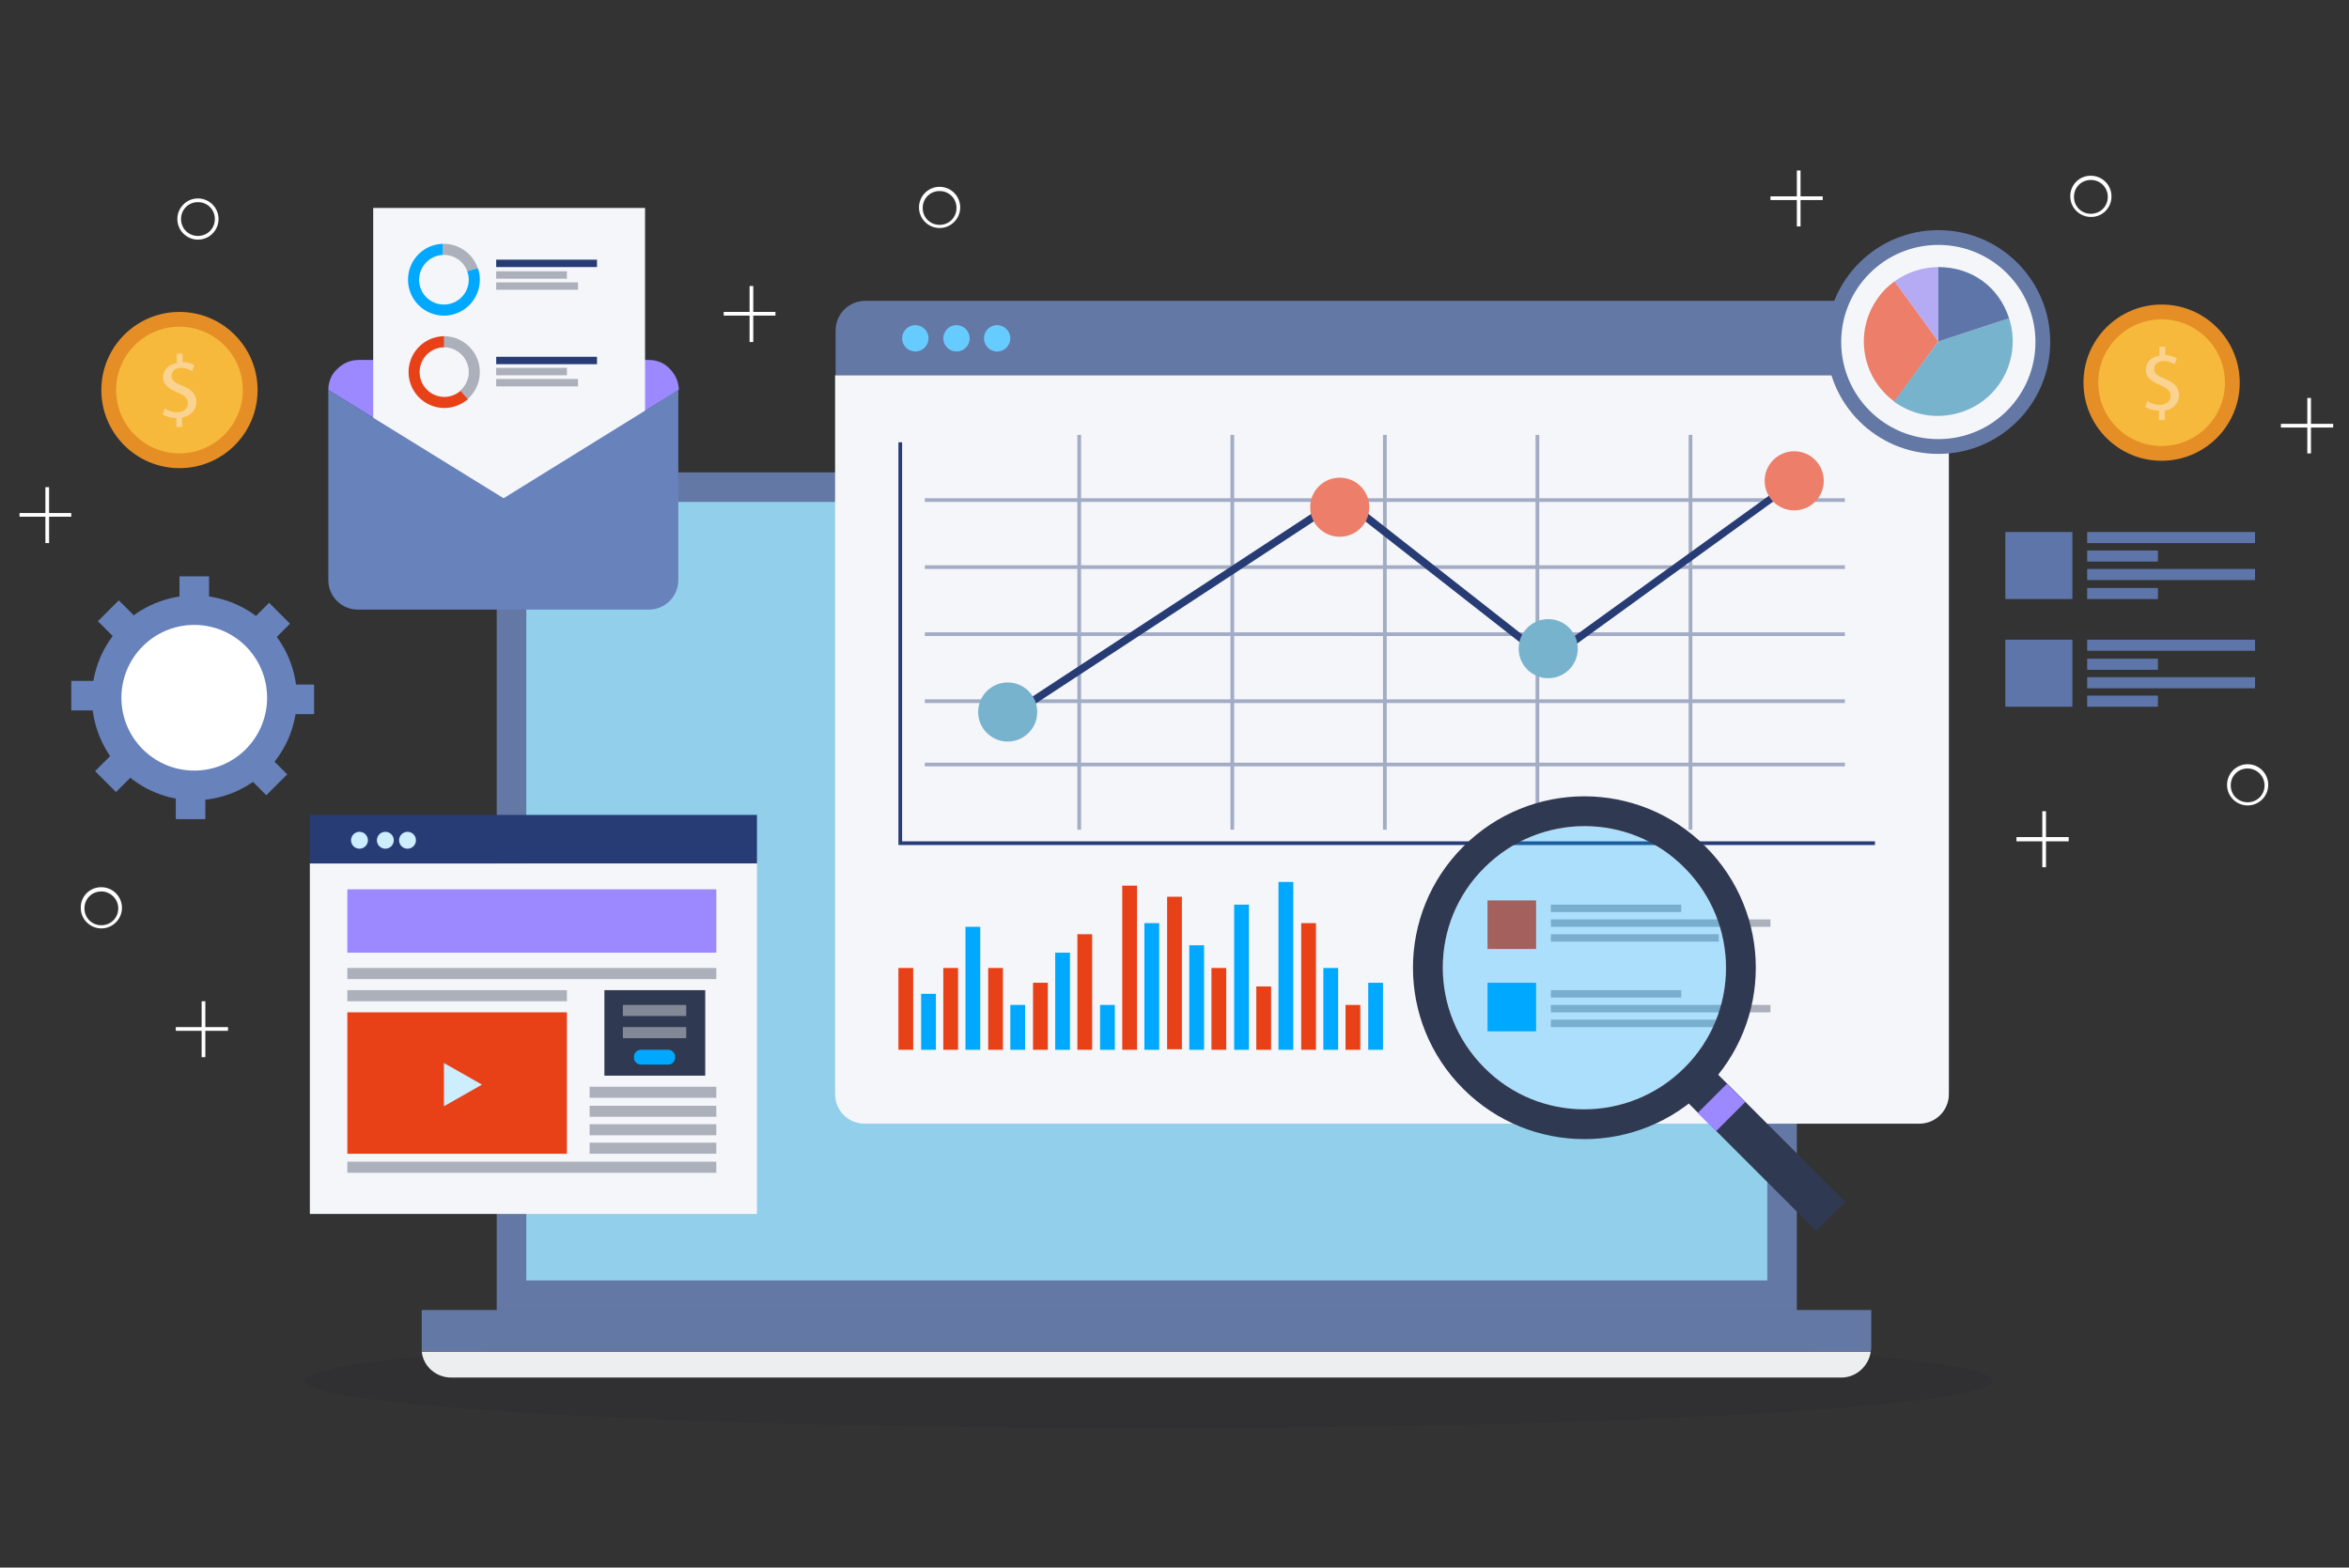
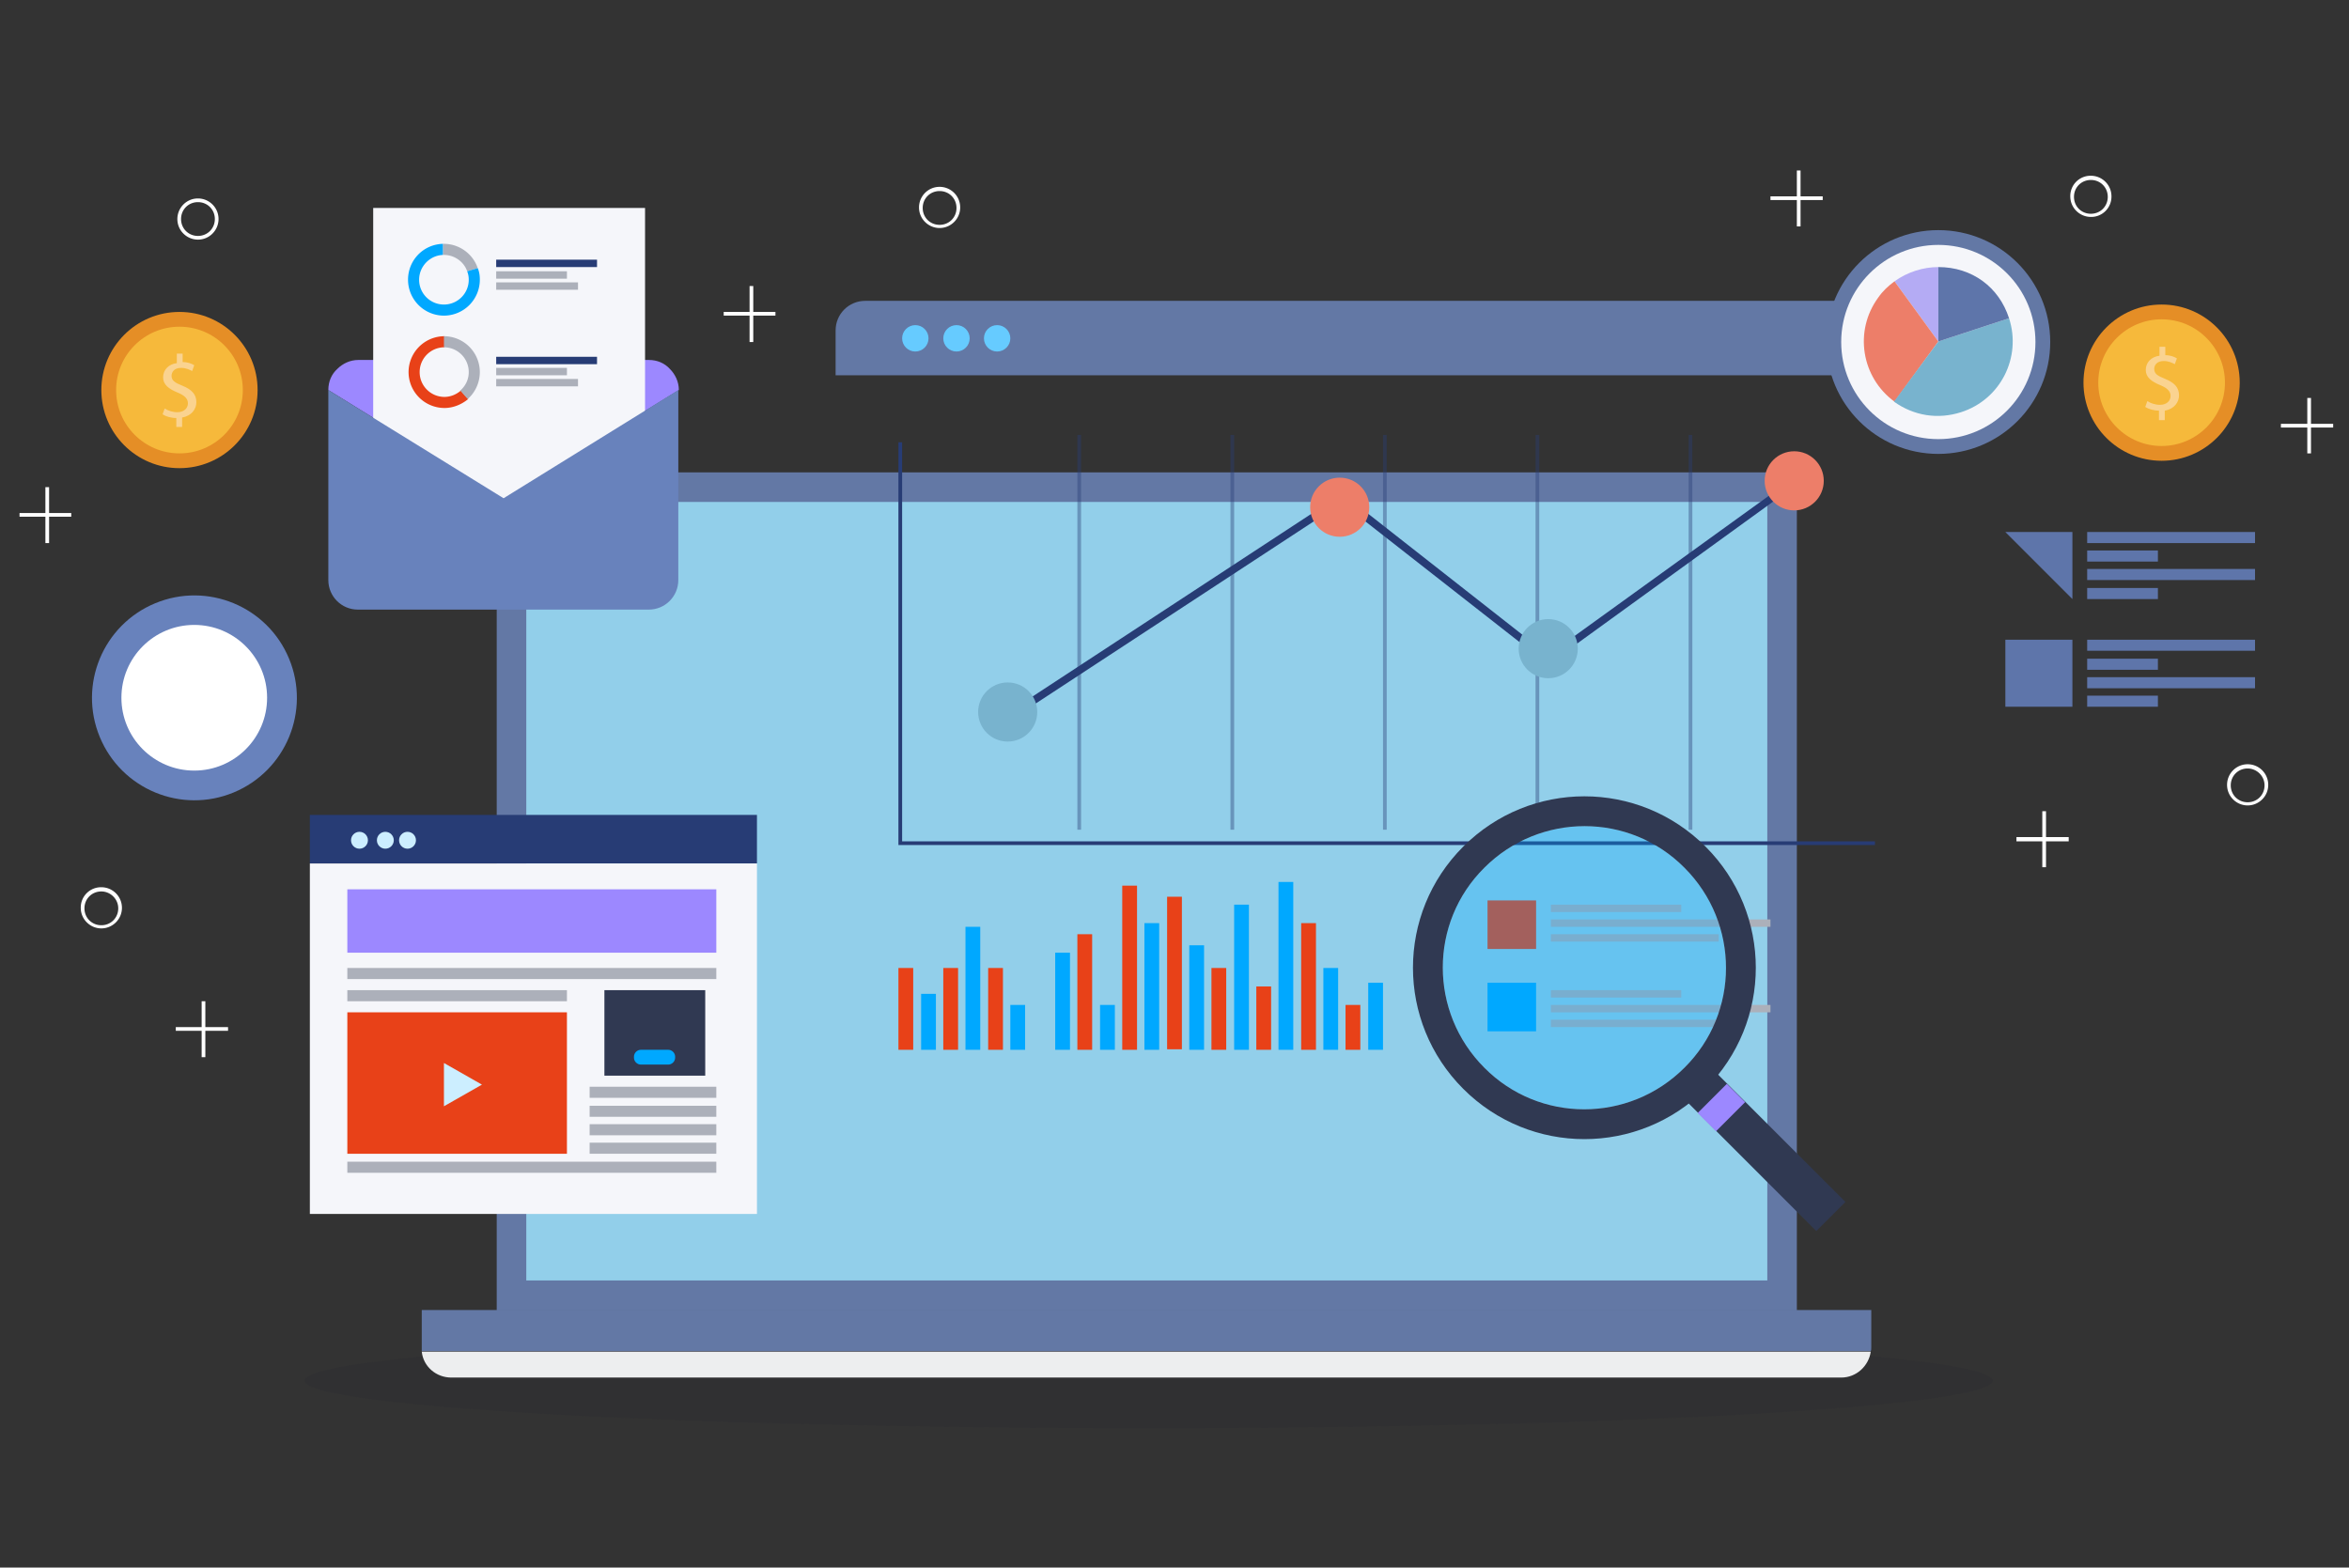
<svg xmlns="http://www.w3.org/2000/svg" width="445" height="297">
  <rect width="100%" height="100%" fill="#333333" stroke="none" />
  <style>.Z{fill:#00a8ff}.a{fill:#e84118}.b{fill:#273c75}.c{fill:#acb0ba}.d{fill:#6378a5}.e{fill:#f5f6fa}.f{fill:#78b3ce}.g{fill:#ed7e69}.h{fill:#6882bc}</style>
  <ellipse cx="217.6" cy="261.6" rx="159.9" ry="9" opacity=".1" fill="#181d29" />
  <path d="M340.4,95.1c0-3.1-2.5-5.6-5.6-5.6H99.7c-3.1,0-5.6,2.5-5.6,5.6v153.2h246.3V95.1z" class="d" />
  <path d="M99.7 95.1h235.1v147.5H99.7z" fill="#92cfea" />
  <path d="M354.5 255.3v-7.1H79.9v7.8h274.5c.1-.2.1-.4.1-.7z" class="d" />
  <path d="M79.9 256.1c.3 2.8 2.7 4.9 5.6 4.9h263.3c2.9 0 5.2-2.2 5.6-4.9H79.9z" fill="#edeeef" />
  <path d="M369.3,62.6c0-3.1-2.5-5.6-5.6-5.6H163.9c-3.1,0-5.6,2.5-5.6,5.6v8.5h211.1V62.6z" class="d" />
-   <path d="M158.2,71.1v136.2c0,3.1,2.5,5.6,5.6,5.6h199.8c3.1,0,5.6-2.5,5.6-5.6V71.1H158.2z" class="e" />
  <g opacity=".4" class="b">
-     <path d="M175.2 144.5h174.3v.7H175.2zm0-12h174.3v.7H175.2zm0-12.7h174.3v.7H175.2zm0-12.7h174.3v.7H175.2zm0-12.7h174.3v.7H175.2z" />
    <path d="M319.9 82.4h.7v74.8h-.7zm-29 0h.7v74.8h-.7zm-28.9 0h.7v74.8h-.7zm-28.9 0h.7v74.8h-.7zm-29 0h.7v74.8h-.7z" />
  </g>
  <path d="M190.4 137.1l-.8-1.2 64.7-42.4 39 30.6 47.1-34 .8 1.1-47.9 34.7-.4-.3-38.7-30.3z" class="b" />
  <circle cx="190.9" cy="134.9" r="5.6" class="f" />
  <circle cx="253.8" cy="96.1" r="5.6" class="g" />
  <circle cx="293.3" cy="122.9" r="5.6" class="f" />
  <circle cx="339.9" cy="91.1" r="5.6" class="g" />
  <path d="M355.2 160.1h-185V83.8h.7v75.6h184.3z" class="b" />
  <path d="M259.2 186.2h2.8v12.7h-2.8z" class="Z" />
  <path d="M254.9 190.4h2.8v8.5h-2.8z" class="a" />
  <path d="M250.7 183.4h2.8v15.5h-2.8z" class="Z" />
  <path d="M246.5 174.9h2.8v24h-2.8z" class="a" />
  <path d="M242.2 167.1h2.8v31.8h-2.8z" class="Z" />
  <path d="M238 186.9h2.8v12H238z" class="a" />
  <path d="M233.8 171.4h2.8v27.5h-2.8z" class="Z" />
  <path d="M229.5 183.4h2.8v15.5h-2.8z" class="a" />
  <path d="M225.3 179.1h2.8v19.8h-2.8z" class="Z" />
  <path d="M221.1 169.9h2.8v28.9h-2.8z" class="a" />
  <path d="M216.8 174.9h2.8v24h-2.8z" class="Z" />
  <path d="M212.6 167.8h2.8v31.1h-2.8z" class="a" />
  <path d="M208.4 190.4h2.8v8.5h-2.8z" class="Z" />
  <path d="M204.1 177h2.8v21.9h-2.8z" class="a" />
  <path d="M199.9 180.5h2.8v18.4h-2.8z" class="Z" />
-   <path d="M195.7 186.2h2.8v12.7h-2.8z" class="a" />
  <path d="M191.4 190.4h2.8v8.5h-2.8z" class="Z" />
  <path d="M187.2 183.4h2.8v15.5h-2.8z" class="a" />
  <path d="M182.9 175.6h2.8v23.3h-2.8z" class="Z" />
  <path d="M178.7 183.4h2.8v15.5h-2.8z" class="a" />
  <path d="M174.5 188.3h2.8v10.6h-2.8z" class="Z" />
  <path d="M170.2 183.4h2.8v15.5h-2.8zm111.6-12.8h9.2v9.2h-9.2z" class="a" />
  <path d="M281.8 186.2h9.2v9.2h-9.2z" class="Z" />
  <path d="M293.8 171.4h24.7v1.4h-24.7zm0 2.8h41.6v1.4h-41.6zm0 2.8h31.8v1.4h-31.8zm0 10.6h24.7v1.4h-24.7zm0 2.8h41.6v1.4h-41.6zm0 2.8h31.8v1.4h-31.8z" class="c" />
  <g fill="#66cbff">
    <circle cx="188.9" cy="64.1" r="2.5" />
    <circle cx="181.2" cy="64.1" r="2.5" />
    <circle cx="173.4" cy="64.1" r="2.5" />
  </g>
  <path d="M58.7 154.4h84.7v9.2H58.7z" class="b" />
  <path d="M58.7 163.6h84.7V230H58.7z" class="e" />
  <path d="M65.8 168.5h69.9v12H65.8z" fill="#9c88ff" />
  <path d="M65.8 183.4h69.9v2.1H65.8zm45.9 22.5h24v2.1h-24zm0 3.6h24v2.1h-24zm0 3.5h24v2.1h-24zm0 3.5h24v2.1h-24zm-45.9-28.9h41.6v2.1H65.8zm0 32.5h69.9v2.1H65.8z" class="c" />
  <path d="M65.8 191.8h41.6v26.8H65.8z" class="a" />
  <path d="M114.5 187.6h19.1v16.2h-19.1z" fill="#303952" />
-   <path d="M118 190.4h12v2.1h-12zm0 4.2h12v2.1h-12z" fill="#838897" />
  <path d="M127.9 200.4c0 .7-.6 1.3-1.3 1.3h-5.2c-.7 0-1.3-.6-1.3-1.3v-.2c0-.7.6-1.3 1.3-1.3h5.2c.7 0 1.3.6 1.3 1.3v.2z" class="Z" />
  <g fill="#cef">
    <path d="M84.1 209.6v-8.2l7.2 4.1z" />
    <circle cx="68.1" cy="159.2" r="1.6" />
    <circle cx="73" cy="159.2" r="1.6" />
    <circle cx="77.2" cy="159.2" r="1.6" />
  </g>
  <path d="M319.1 202.3c-10.5 10.5-27.5 10.5-37.9 0-10.5-10.5-10.5-27.5 0-37.9 10.5-10.5 27.5-10.5 37.9 0 10.5 10.5 10.5 27.5 0 37.9z" opacity=".3" class="Z" />
  <g fill="#303952">
    <path d="M277.2 160.4c-12.7 12.7-12.7 33.2 0 45.9s33.2 12.7 45.9 0 12.7-33.2 0-45.9-33.2-12.7-45.9 0zm41.9 41.9c-10.5 10.5-27.5 10.5-37.9 0-10.5-10.5-10.5-27.5 0-37.9 10.5-10.5 27.5-10.5 37.9 0 10.5 10.5 10.5 27.5 0 37.9z" />
    <path d="M318.136 207.29l5.515-5.515 25.95 25.95-5.515 5.515z" />
  </g>
  <path d="M321.623 210.866l5.515-5.515 3.465 3.465-5.515 5.515zM95.4 94.4L62.2 73.9c0-1.6.6-3 1.7-4 1-1 2.4-1.7 4-1.7h55c1.6 0 3 .6 4 1.7 1 1 1.7 2.4 1.7 4L95.4 94.4z" fill="#9c88ff" />
  <path d="M70.7 39.4h51.5v63.5H70.7z" class="e" />
  <path d="M95.4,94.4L62.2,73.9v36c0,3.1,2.5,5.6,5.6,5.6h55.1c3.1,0,5.6-2.5,5.6-5.6v-36L95.4,94.4z" class="h" />
  <path d="M87.3 74c-.8.7-1.9 1.2-3.1 1.2-2.6 0-4.7-2.1-4.7-4.7s2.1-4.7 4.7-4.7v-2.1a6.81 6.81 0 0 0-6.8 6.8 6.81 6.81 0 0 0 6.8 6.8c1.7 0 3.3-.7 4.5-1.7L87.3 74z" class="a" />
  <path d="M88.8 70.5c0 1.4-.6 2.6-1.6 3.5l1.4 1.6c1.4-1.2 2.3-3.1 2.3-5.1a6.81 6.81 0 0 0-6.8-6.8v2.1c2.6 0 4.7 2.1 4.7 4.7zm-4.7-22.2c2 0 3.8 1.3 4.4 3.1l2-.6c-.9-2.7-3.5-4.6-6.4-4.6h-.2v2.1h.2z" class="c" />
  <path d="M88.5 51.4c.2.5.3 1 .3 1.6 0 2.6-2.1 4.7-4.7 4.7s-4.7-2.1-4.7-4.7c0-2.5 2-4.6 4.5-4.7v-2.1c-3.7.1-6.6 3.1-6.6 6.8a6.81 6.81 0 0 0 6.8 6.8 6.81 6.81 0 0 0 6.8-6.8c0-.8-.1-1.5-.4-2.2l-2 .6z" class="Z" />
  <path d="M94 49.2h19.1v1.4H94z" class="b" />
  <path d="M94 53.5h15.5v1.4H94zm0-2.1h13.4v1.4H94z" class="c" />
  <path d="M94 67.6h19.1V69H94z" class="b" />
  <path d="M94 71.8h15.5v1.4H94zm0-2.1h13.4v1.4H94z" class="c" />
  <circle cx="367.2" cy="64.8" r="21.2" class="d" />
  <circle cx="367.2" cy="64.8" r="18.4" class="e" />
  <path d="M367.2,64.7l-8.3-11.4c2.5-1.8,5.5-2.7,8.3-2.7V64.7z" fill="#b4abf4" />
  <path d="M367.2 64.7l-8.3 11.4c-6.3-4.6-7.7-13.4-3.1-19.7.9-1.3 1.9-2.2 3.1-3.1l8.3 11.4z" class="g" />
  <path d="M367.2 64.7l13.4-4.4c2.4 7.4-1.6 15.4-9.1 17.8-4.4 1.4-8.9.7-12.7-2l8.4-11.4z" class="f" />
  <path d="M367.2 64.7V50.6c6.4 0 11.5 3.8 13.4 9.7l-13.4 4.4z" fill="#5e75aa" />
  <circle transform="matrix(.924 -.383 .383 .924 -47.803 24.161)" cx="36.8" cy="132.2" r="19.4" class="h" />
  <circle cx="36.8" cy="132.2" r="13.8" fill="#fff" />
-   <path d="M34 109.2h5.6v7.1H34zm-15.457 8.5l3.96-3.96 5.02 5.02-3.96 3.96zM13.5 129h7.1v5.6h-7.1zm4.513 17.106l5.02-5.02 3.96 3.96-5.02 5.02zM33.3 148.1h5.6v7.1h-5.6zm12.128-2.45l3.96-3.96 5.02 5.02-3.96 3.96zM52.4 129.7h7.1v5.6h-7.1zm-6.437-10.473l5.02-5.02 3.96 3.96-5.02 5.02z" class="h" />
-   <path d="M379.9 100.8h12.7v12.7h-12.7zm15.5 0h31.8v2.1h-31.8zm0 3.5h13.4v2.1h-13.4zm0 3.5h31.8v2.1h-31.8zm0 3.6h13.4v2.1h-13.4zm-15.5 9.8h12.7v12.7h-12.7zm15.5 0h31.8v2.1h-31.8zm0 3.6h13.4v2.1h-13.4zm0 3.5h31.8v2.1h-31.8zm0 3.5h13.4v2.1h-13.4z" fill="#5e75aa" />
+   <path d="M379.9 100.8h12.7v12.7zm15.5 0h31.8v2.1h-31.8zm0 3.5h13.4v2.1h-13.4zm0 3.5h31.8v2.1h-31.8zm0 3.6h13.4v2.1h-13.4zm-15.5 9.8h12.7v12.7h-12.7zm15.5 0h31.8v2.1h-31.8zm0 3.6h13.4v2.1h-13.4zm0 3.5h31.8v2.1h-31.8zm0 3.5h13.4v2.1h-13.4z" fill="#5e75aa" />
  <circle cx="34" cy="73.9" r="14.8" fill="#e58e26" />
  <circle cx="34" cy="73.9" r="12" fill="#f6b93b" />
  <path d="M33.4 80.9v-1.7c-1 0-2-.3-2.6-.7l.4-1.1c.6.4 1.5.7 2.4.7 1.2 0 2-.7 2-1.7 0-.9-.7-1.5-1.9-2-1.7-.7-2.8-1.5-2.8-2.9s1-2.5 2.6-2.7V67h1.1v1.6c1 0 1.7.3 2.2.6l-.4 1.1c-.4-.2-1.1-.6-2.1-.6-1.3 0-1.8.8-1.8 1.5 0 .9.6 1.3 2.1 1.9 1.7.7 2.6 1.6 2.6 3.1 0 1.3-.9 2.6-2.7 2.9v1.8h-1.1z" fill="#fad390" />
  <circle cx="409.5" cy="72.5" r="14.8" fill="#e58e26" />
  <circle cx="409.5" cy="72.5" r="12" fill="#f6b93b" />
  <path d="M409 79.5v-1.7c-1 0-2-.3-2.6-.7l.4-1.1c.6.4 1.5.7 2.4.7 1.2 0 2-.7 2-1.7 0-.9-.7-1.5-1.9-2-1.7-.7-2.8-1.5-2.8-2.9s1-2.5 2.6-2.7v-1.7h1.1v1.6c1 0 1.7.3 2.2.6L412 69c-.4-.2-1.1-.6-2.1-.6-1.3 0-1.8.8-1.8 1.5 0 .9.6 1.3 2.1 1.9 1.7.7 2.6 1.6 2.6 3.1 0 1.3-.9 2.6-2.7 2.9v1.8H409z" fill="#fad390" />
  <path d="M146.9 59.1h-4.2v-4.9h-.7v4.9h-4.9v.7h4.9v5h.7v-5h4.2zM13.5 97.2H9.3v-4.9h-.7v4.9H3.7v.7h4.9v5h.7v-5h4.2zM442 80.3h-4.2v-4.9h-.7v4.9h-5v.7h5v4.9h.7V81h4.2zm-96.7-43.1h-4.2v-4.9h-.7v4.9h-5v.7h5v5h.7v-5h4.2zm46.6 121.4h-4.3v-4.9h-.7v4.9H382v.8h4.9v4.9h.7v-4.9h4.3zm-348.7 36h-4.3v-4.9h-.7v4.9h-4.9v.7h4.9v5h.7v-5h4.3zM396.1 41.1c-2.1 0-3.9-1.7-3.9-3.9a3.84 3.84 0 0 1 3.9-3.9c2.1 0 3.9 1.7 3.9 3.9a3.84 3.84 0 0 1-3.9 3.9zm0-7c-1.8 0-3.2 1.4-3.2 3.2s1.4 3.2 3.2 3.2 3.2-1.4 3.2-3.2-1.4-3.2-3.2-3.2zM37.5 45.4c-2.1 0-3.9-1.7-3.9-3.9 0-2.1 1.7-3.9 3.9-3.9 2.1 0 3.9 1.7 3.9 3.9 0 2.1-1.7 3.9-3.9 3.9zm0-7.1c-1.8 0-3.2 1.4-3.2 3.2s1.4 3.2 3.2 3.2 3.2-1.4 3.2-3.2-1.4-3.2-3.2-3.2zm388.3 114.3c-2.1 0-3.9-1.7-3.9-3.9a3.9 3.9 0 1 1 7.8 0c0 2.2-1.8 3.9-3.9 3.9zm0-7c-1.8 0-3.2 1.4-3.2 3.2s1.4 3.2 3.2 3.2 3.2-1.4 3.2-3.2-1.5-3.2-3.2-3.2zM178 43.2c-2.1 0-3.9-1.7-3.9-3.9 0-2.1 1.7-3.9 3.9-3.9 2.1 0 3.9 1.7 3.9 3.9s-1.8 3.9-3.9 3.9zm0-7c-1.8 0-3.2 1.4-3.2 3.2s1.4 3.2 3.2 3.2 3.2-1.4 3.2-3.2-1.4-3.2-3.2-3.2zM19.2 175.9c-2.1 0-3.9-1.7-3.9-3.9a3.84 3.84 0 0 1 3.9-3.9c2.1 0 3.9 1.7 3.9 3.9s-1.8 3.9-3.9 3.9zm0-7c-1.8 0-3.2 1.4-3.2 3.2s1.4 3.2 3.2 3.2 3.2-1.4 3.2-3.2-1.5-3.2-3.2-3.2z" fill="#fff" />
</svg>